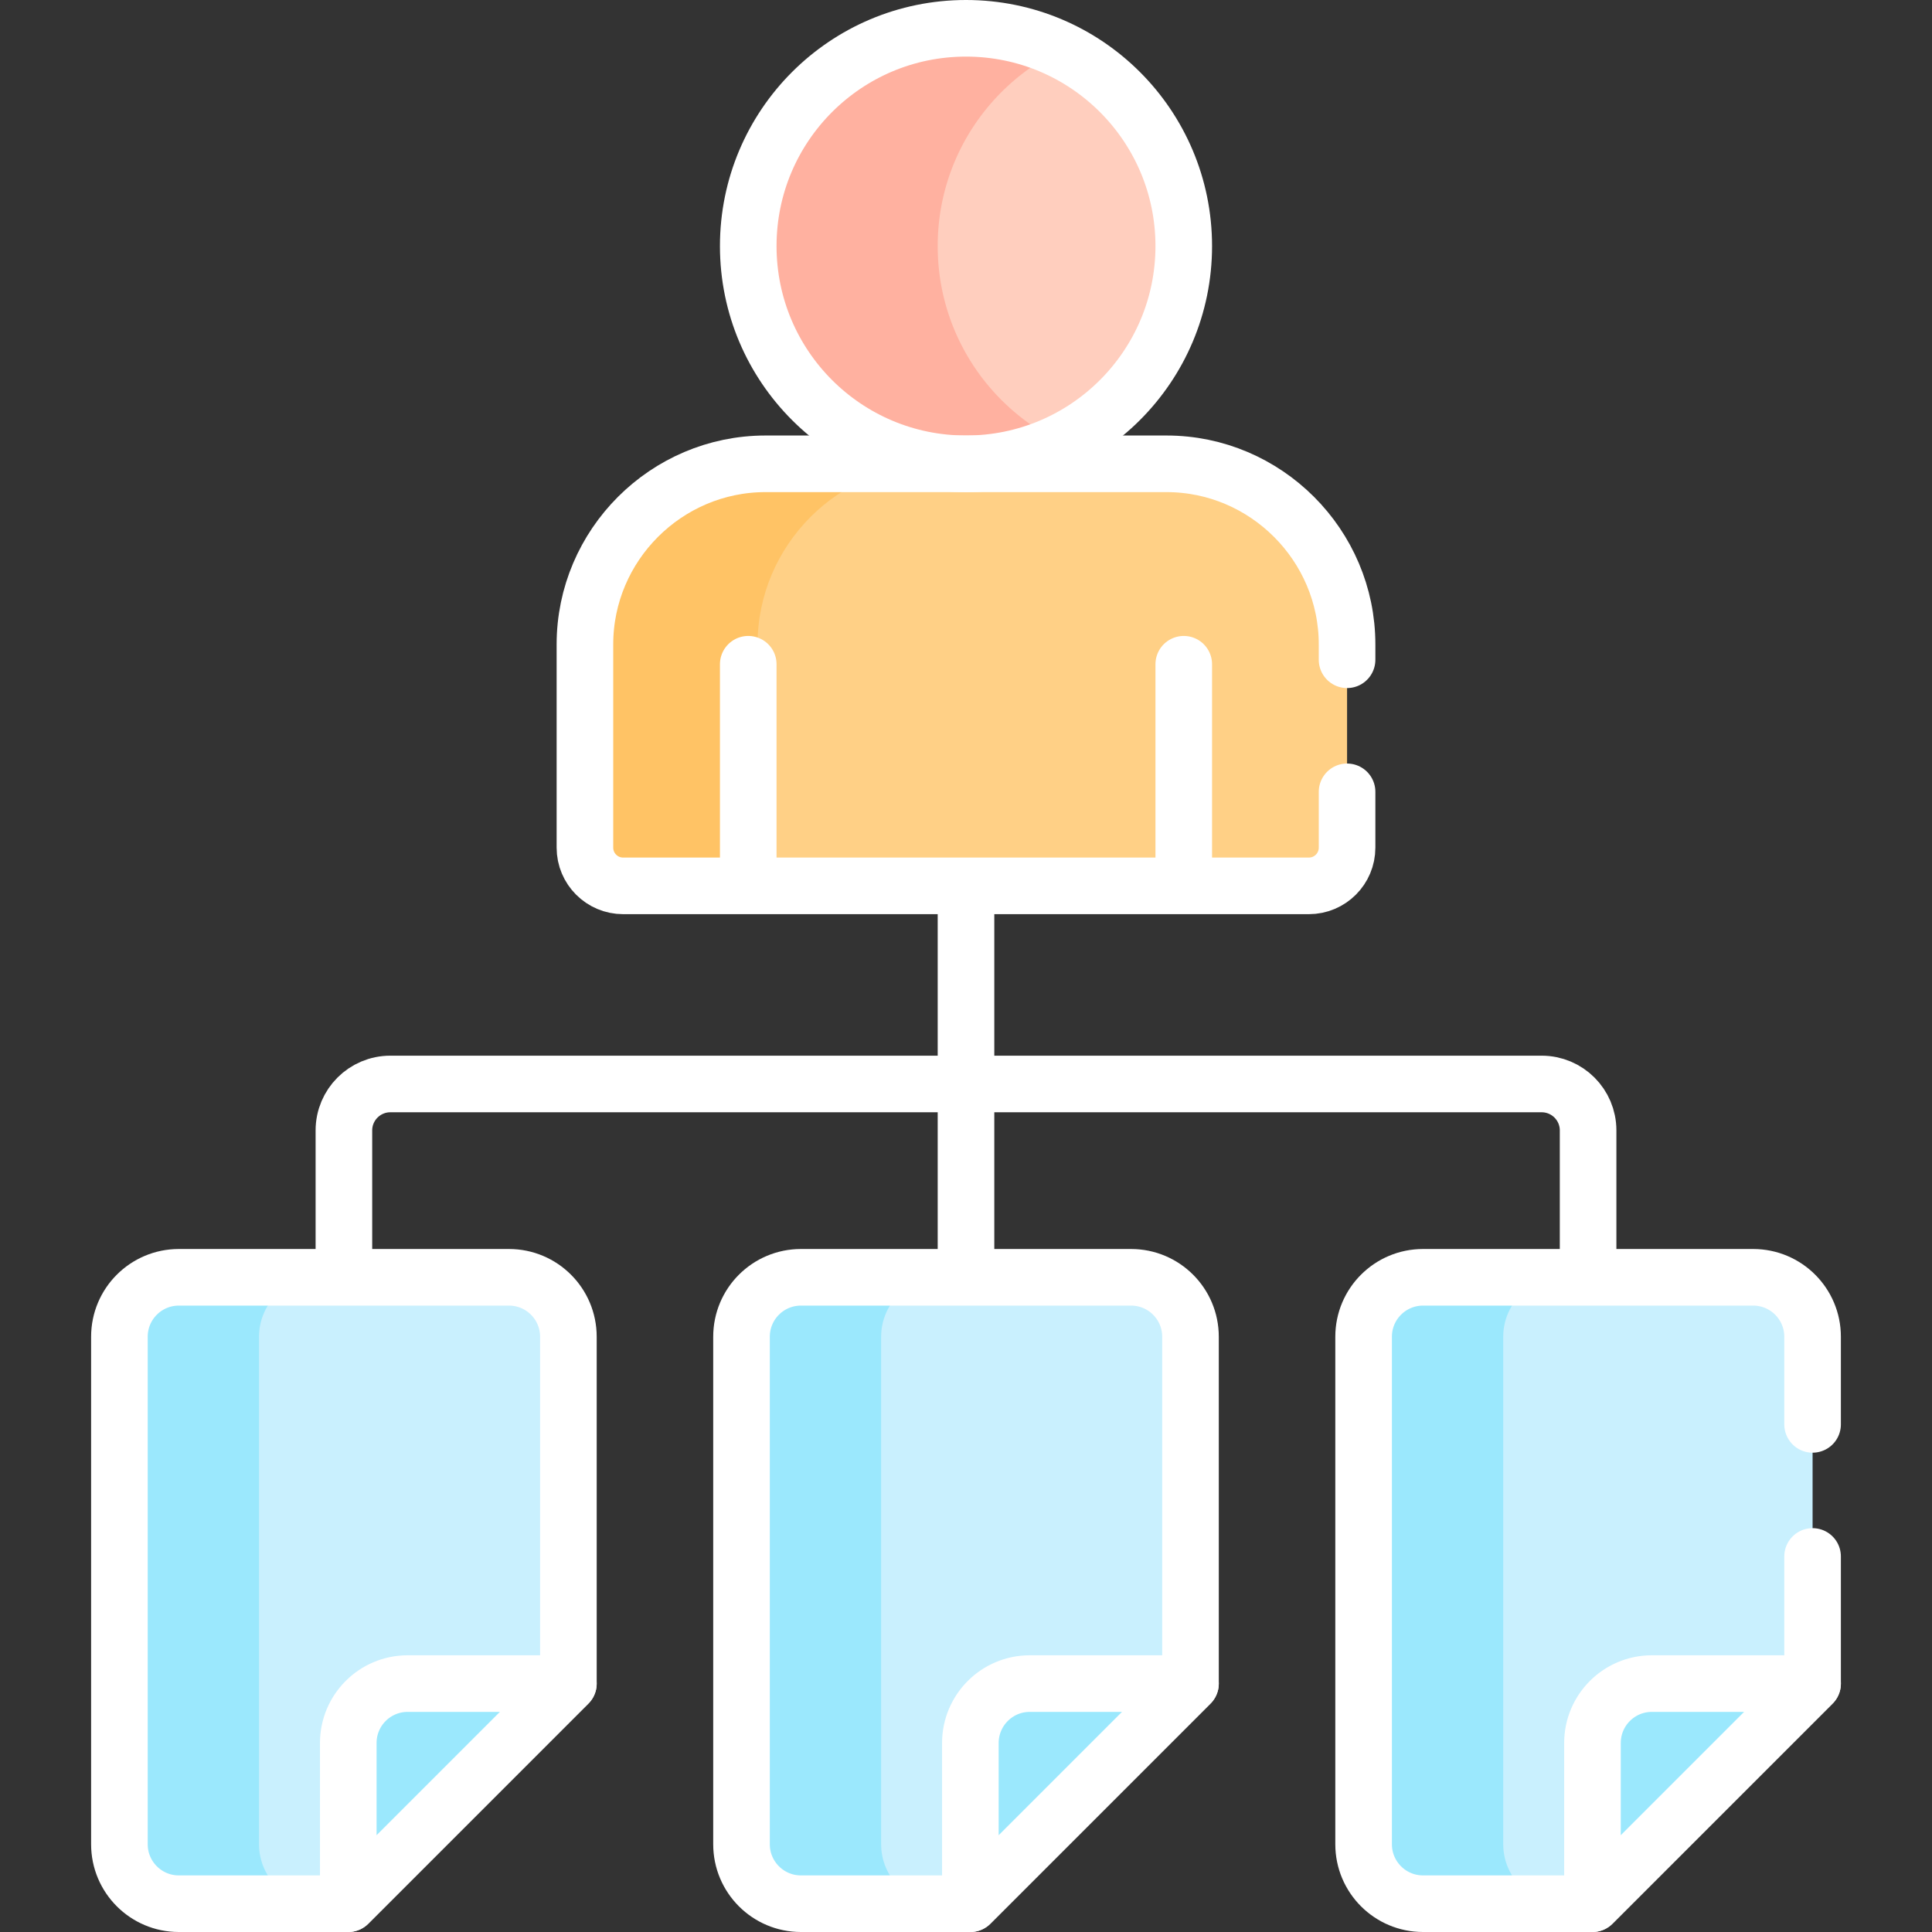
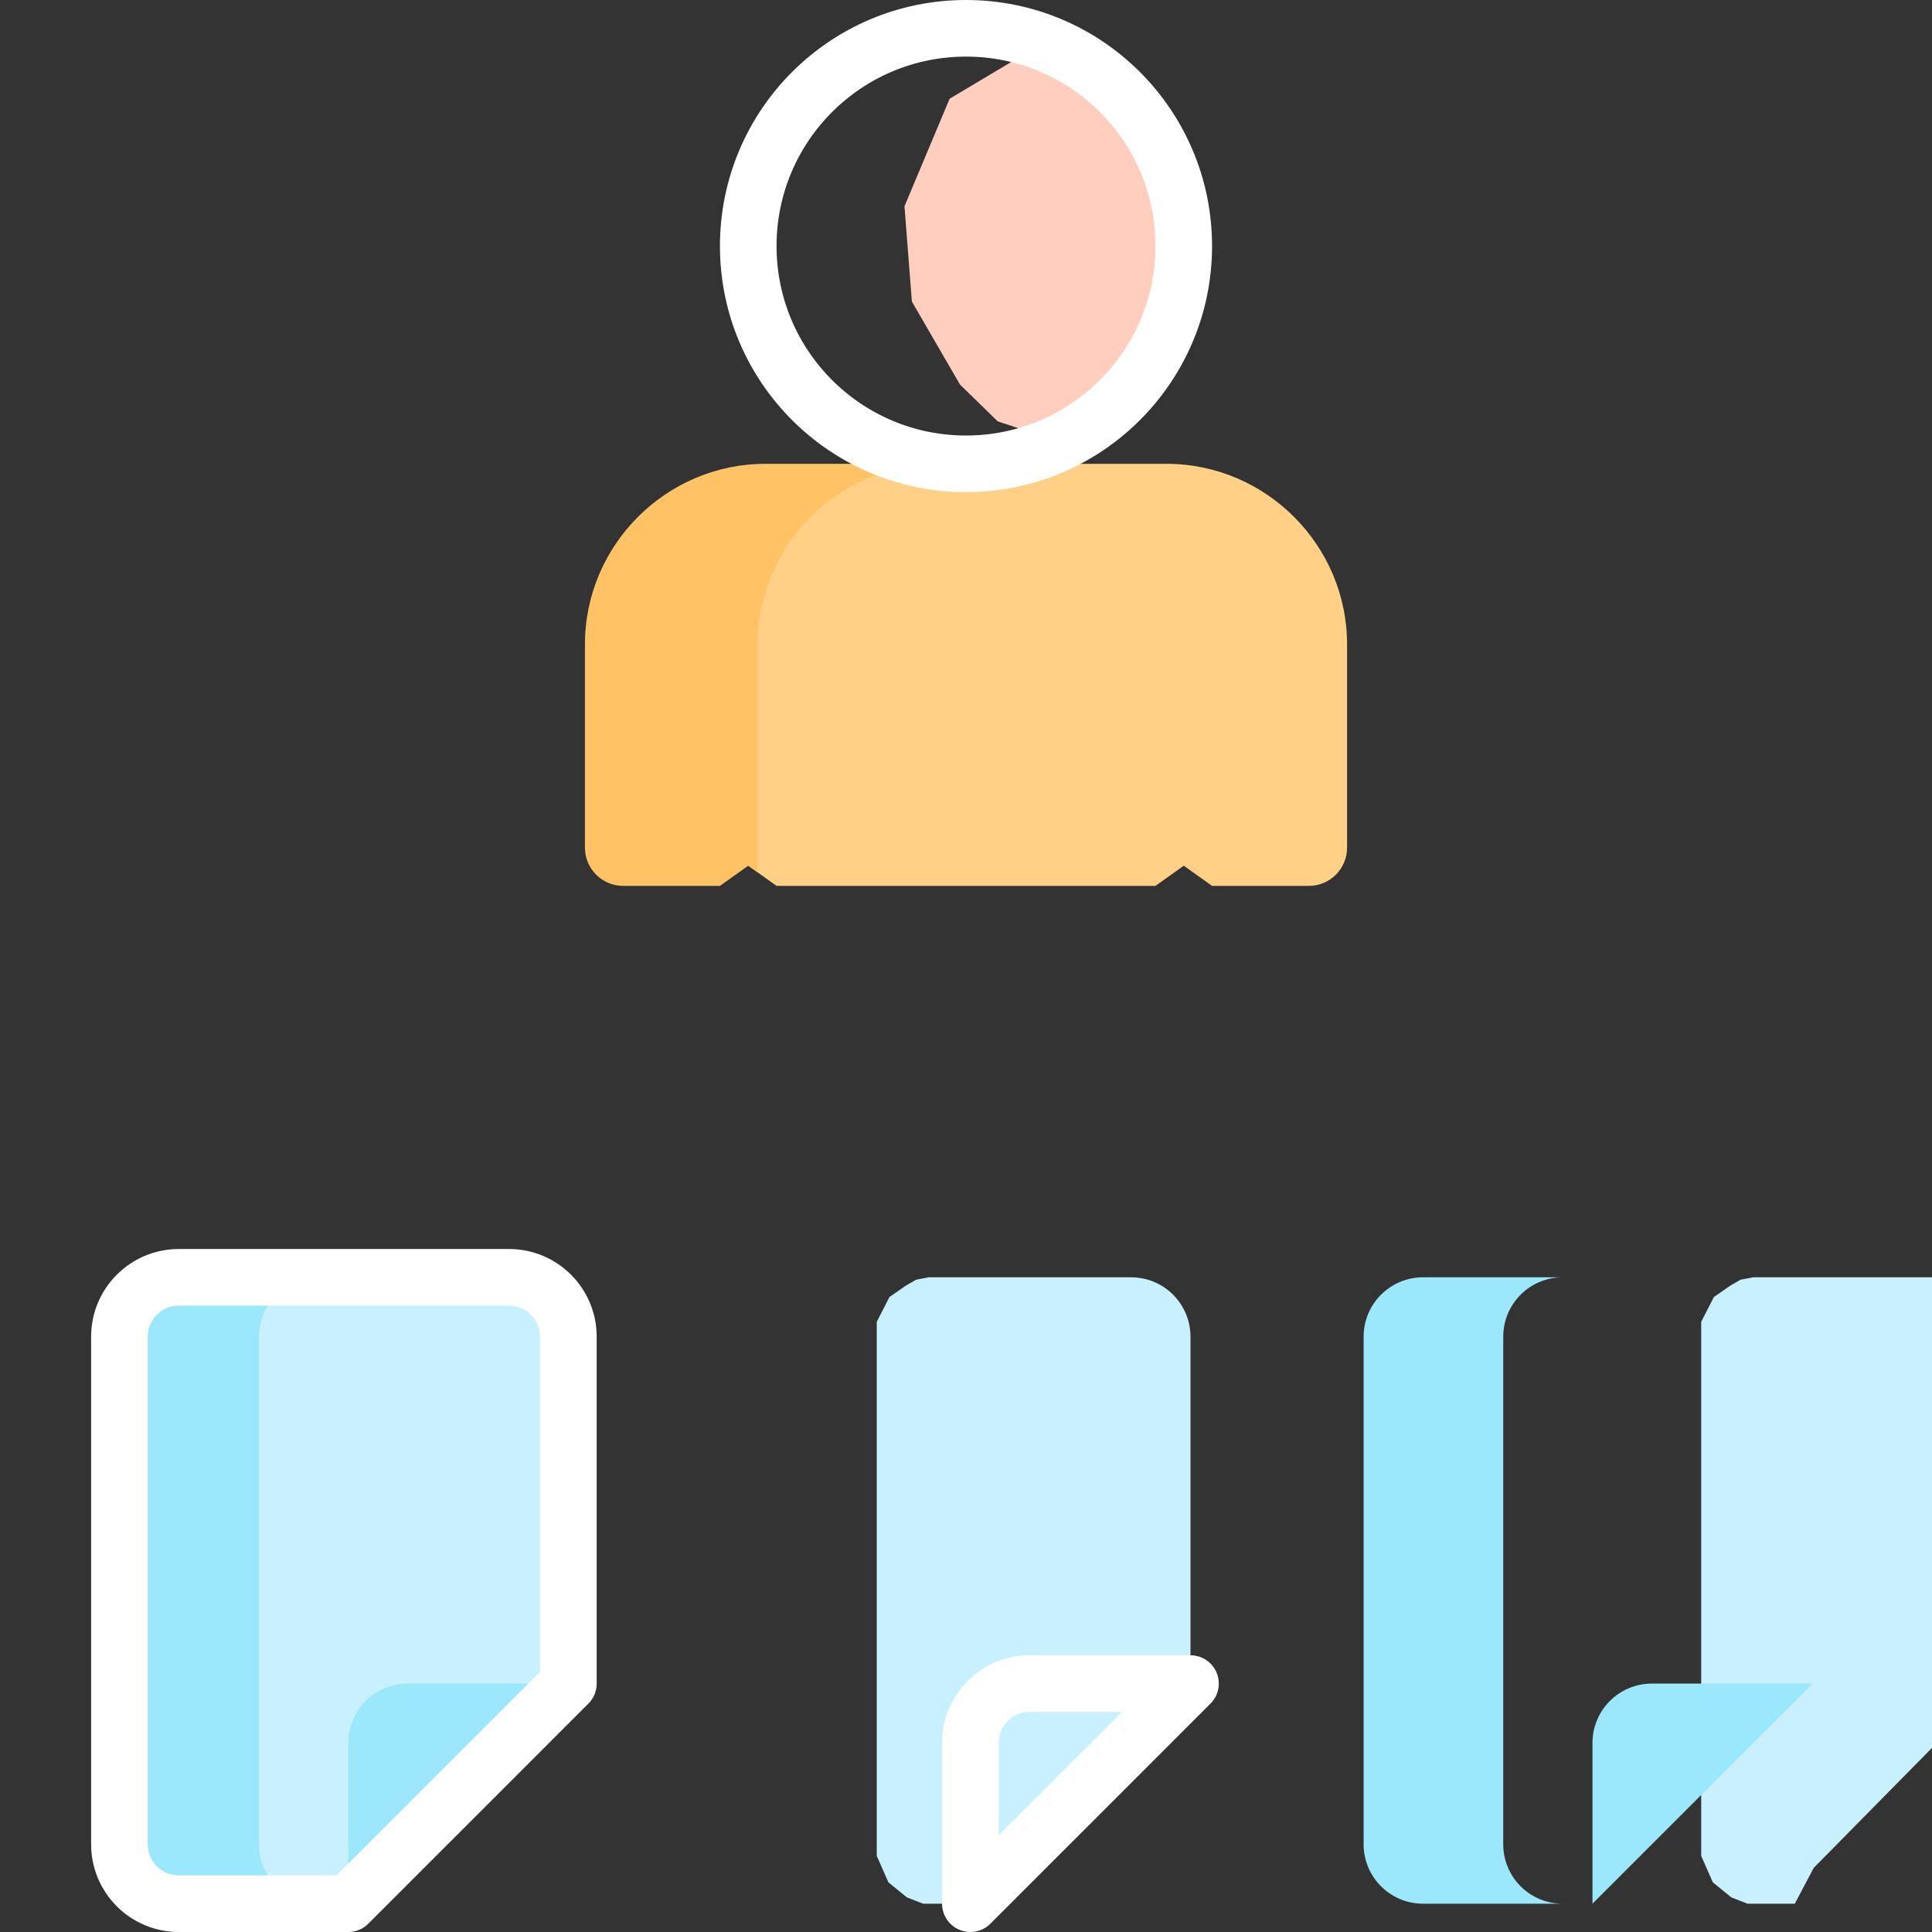
<svg xmlns="http://www.w3.org/2000/svg" version="1.1" width="512" height="512" x="0" y="0" viewBox="0 0 511.995 511.995" style="enable-background:new 0 0 512 512" xml:space="preserve" class="">
  <rect x="0" y="0" width="511.995" height="511.995" fill="#333333" stroke="none" />
  <g>
    <path d="M309.123 122.913h-70.994l-13.473 4.419-15.083 14.167-11.281 19.167s-.075 45.203-.058 68.791l.058-.041 7.5 5.348h100.413l7.5-5.348 7.5 5.348h25.646c5.597 0 10.134-4.537 10.134-10.134v-53.855c-.001-26.325-21.538-47.862-47.862-47.862z" style="" fill="#ffd086" data-original="#ffd086" class="" />
    <path d="M200.762 170.774c0-26.324 21.538-47.861 47.862-47.861h-45.75c-26.324 0-47.862 21.537-47.862 47.861v53.855c0 5.597 4.537 10.134 10.134 10.134h25.646l7.5-5.348 2.47 1.761v-60.402z" style="" fill="#ffc365" data-original="#ffc365" />
    <path d="M281.101 13.234h-7.766l-21.679 12.932-11.959 28.5 1.959 25.25 12.75 22 10 9.75 16.696 5.514c19.295-9.337 32.604-29.1 32.604-51.973s-13.31-42.636-32.605-51.973z" style="" fill="#ffcebe" data-original="#ffcebe" />
-     <path d="M248.498 65.207c0-22.873 13.309-42.636 32.604-51.973A57.469 57.469 0 0 0 255.999 7.5c-31.871 0-57.707 25.836-57.707 57.707s25.836 57.707 57.707 57.707a57.469 57.469 0 0 0 25.103-5.734c-19.296-9.338-32.604-29.101-32.604-51.973z" style="" fill="#ffb1a0" data-original="#ffb1a0" />
    <path d="M134.883 338.495H81.261l-3.356.639-2.75 1.594-4.312 3-3.354 6.562v141.542l3.083 7 4.917 4 4.285 1.663h12.521l5.014-9.496 45.513-46.167 7.806-2.67V354.24c0-8.695-7.049-15.745-15.745-15.745z" style="" fill="#c9f0fe" data-original="#c9f0fe" />
    <path d="M68.646 488.749V354.24c0-8.696 7.05-15.745 15.746-15.745h-37c-8.696 0-15.746 7.05-15.746 15.745v134.509c0 8.696 7.05 15.746 15.746 15.746h37c-8.696 0-15.746-7.049-15.746-15.746zM92.295 461.907v42.588l58.333-58.333H108.04c-8.695 0-15.745 7.049-15.745 15.745z" style="" fill="#9be8fd" data-original="#9be8fd" />
    <path d="M299.744 338.495h-53.622l-3.356.639-2.75 1.594-4.312 3-3.354 6.562v141.542l3.083 7 4.917 4 4.285 1.663h12.521l5.014-9.496 45.513-46.167 7.806-2.67V354.24c0-8.695-7.05-15.745-15.745-15.745z" style="" fill="#c9f0fe" data-original="#c9f0fe" />
-     <path d="M233.507 488.749V354.24c0-8.696 7.05-15.745 15.746-15.745h-37c-8.696 0-15.746 7.05-15.746 15.745v134.509c0 8.696 7.05 15.746 15.746 15.746h37c-8.697 0-15.746-7.049-15.746-15.746zM257.156 461.907v42.588l58.333-58.333h-42.588c-8.696 0-15.745 7.049-15.745 15.745z" style="" fill="#9be8fd" data-original="#9be8fd" />
-     <path d="M464.604 338.495h-53.622l-3.356.639-2.75 1.594-4.312 3-3.354 6.562v141.542l3.083 7 4.917 4 4.285 1.663h12.521l5.014-9.496 45.513-46.167 7.806-2.67V354.24c.001-8.695-7.049-15.745-15.745-15.745z" style="" fill="#c9f0fe" data-original="#c9f0fe" />
+     <path d="M464.604 338.495l-3.356.639-2.75 1.594-4.312 3-3.354 6.562v141.542l3.083 7 4.917 4 4.285 1.663h12.521l5.014-9.496 45.513-46.167 7.806-2.67V354.24c.001-8.695-7.049-15.745-15.745-15.745z" style="" fill="#c9f0fe" data-original="#c9f0fe" />
    <path d="M398.368 488.749V354.24c0-8.696 7.05-15.745 15.746-15.745h-37c-8.696 0-15.746 7.05-15.746 15.745v134.509c0 8.696 7.05 15.746 15.746 15.746h37c-8.697 0-15.746-7.049-15.746-15.746zM422.017 461.907v42.588l58.333-58.333h-42.588c-8.696 0-15.745 7.049-15.745 15.745z" style="" fill="#9be8fd" data-original="#9be8fd" />
    <circle cx="255.998" cy="65.207" r="57.707" style="stroke-width:15;stroke-linecap:round;stroke-linejoin:round;stroke-miterlimit:10;" fill="none" stroke="#ffffff" stroke-width="15" stroke-linecap="round" stroke-linejoin="round" stroke-miterlimit="10" data-original="#000000" opacity="1" class="" />
-     <path d="M198.291 176.03v55.331M313.704 176.03v55.331M315.489 446.162V354.24c0-8.696-7.05-15.745-15.745-15.745h-87.491c-8.696 0-15.746 7.05-15.746 15.745v134.51c0 8.696 7.05 15.746 15.746 15.746h44.903l58.333-58.334z" style="stroke-width:15;stroke-linecap:round;stroke-linejoin:round;stroke-miterlimit:10;" fill="none" stroke="#ffffff" stroke-width="15" stroke-linecap="round" stroke-linejoin="round" stroke-miterlimit="10" data-original="#000000" opacity="1" class="" />
    <path d="M257.155 461.907v42.588l58.333-58.333H272.9c-8.695 0-15.745 7.049-15.745 15.745zM150.628 446.162V354.24c0-8.696-7.05-15.745-15.745-15.745H47.391c-8.696 0-15.746 7.05-15.746 15.745v134.51c0 8.696 7.05 15.746 15.746 15.746h44.903l58.334-58.334z" style="stroke-width:15;stroke-linecap:round;stroke-linejoin:round;stroke-miterlimit:10;" fill="none" stroke="#ffffff" stroke-width="15" stroke-linecap="round" stroke-linejoin="round" stroke-miterlimit="10" data-original="#000000" opacity="1" class="" />
-     <path d="M92.295 461.907v42.588l58.333-58.333H108.04c-8.696 0-15.745 7.049-15.745 15.745zM422.016 461.907v42.588l58.333-58.333h-42.588c-8.695 0-15.745 7.049-15.745 15.745zM255.998 238.763v97M420.858 335.763v-36.197c0-6.795-5.508-12.303-12.303-12.303H103.44c-6.795 0-12.303 5.508-12.303 12.303v36.197" style="stroke-width:15;stroke-linecap:round;stroke-linejoin:round;stroke-miterlimit:10;" fill="none" stroke="#ffffff" stroke-width="15" stroke-linecap="round" stroke-linejoin="round" stroke-miterlimit="10" data-original="#000000" opacity="1" class="" />
-     <path d="M480.349 377.473V354.24c0-8.696-7.05-15.745-15.745-15.745h-87.491c-8.696 0-15.746 7.05-15.746 15.745v134.509c0 8.696 7.05 15.746 15.746 15.746h44.903l58.333-58.333v-33.689M356.984 174.842v-4.067c0-26.324-21.538-47.862-47.862-47.862h-106.25c-26.324 0-47.861 21.537-47.861 47.861v53.855c0 5.597 4.537 10.134 10.134 10.134H346.85c5.597 0 10.134-4.537 10.134-10.134v-14.788" style="stroke-width:15;stroke-linecap:round;stroke-linejoin:round;stroke-miterlimit:10;" fill="none" stroke="#ffffff" stroke-width="15" stroke-linecap="round" stroke-linejoin="round" stroke-miterlimit="10" data-original="#000000" opacity="1" class="" />
  </g>
</svg>